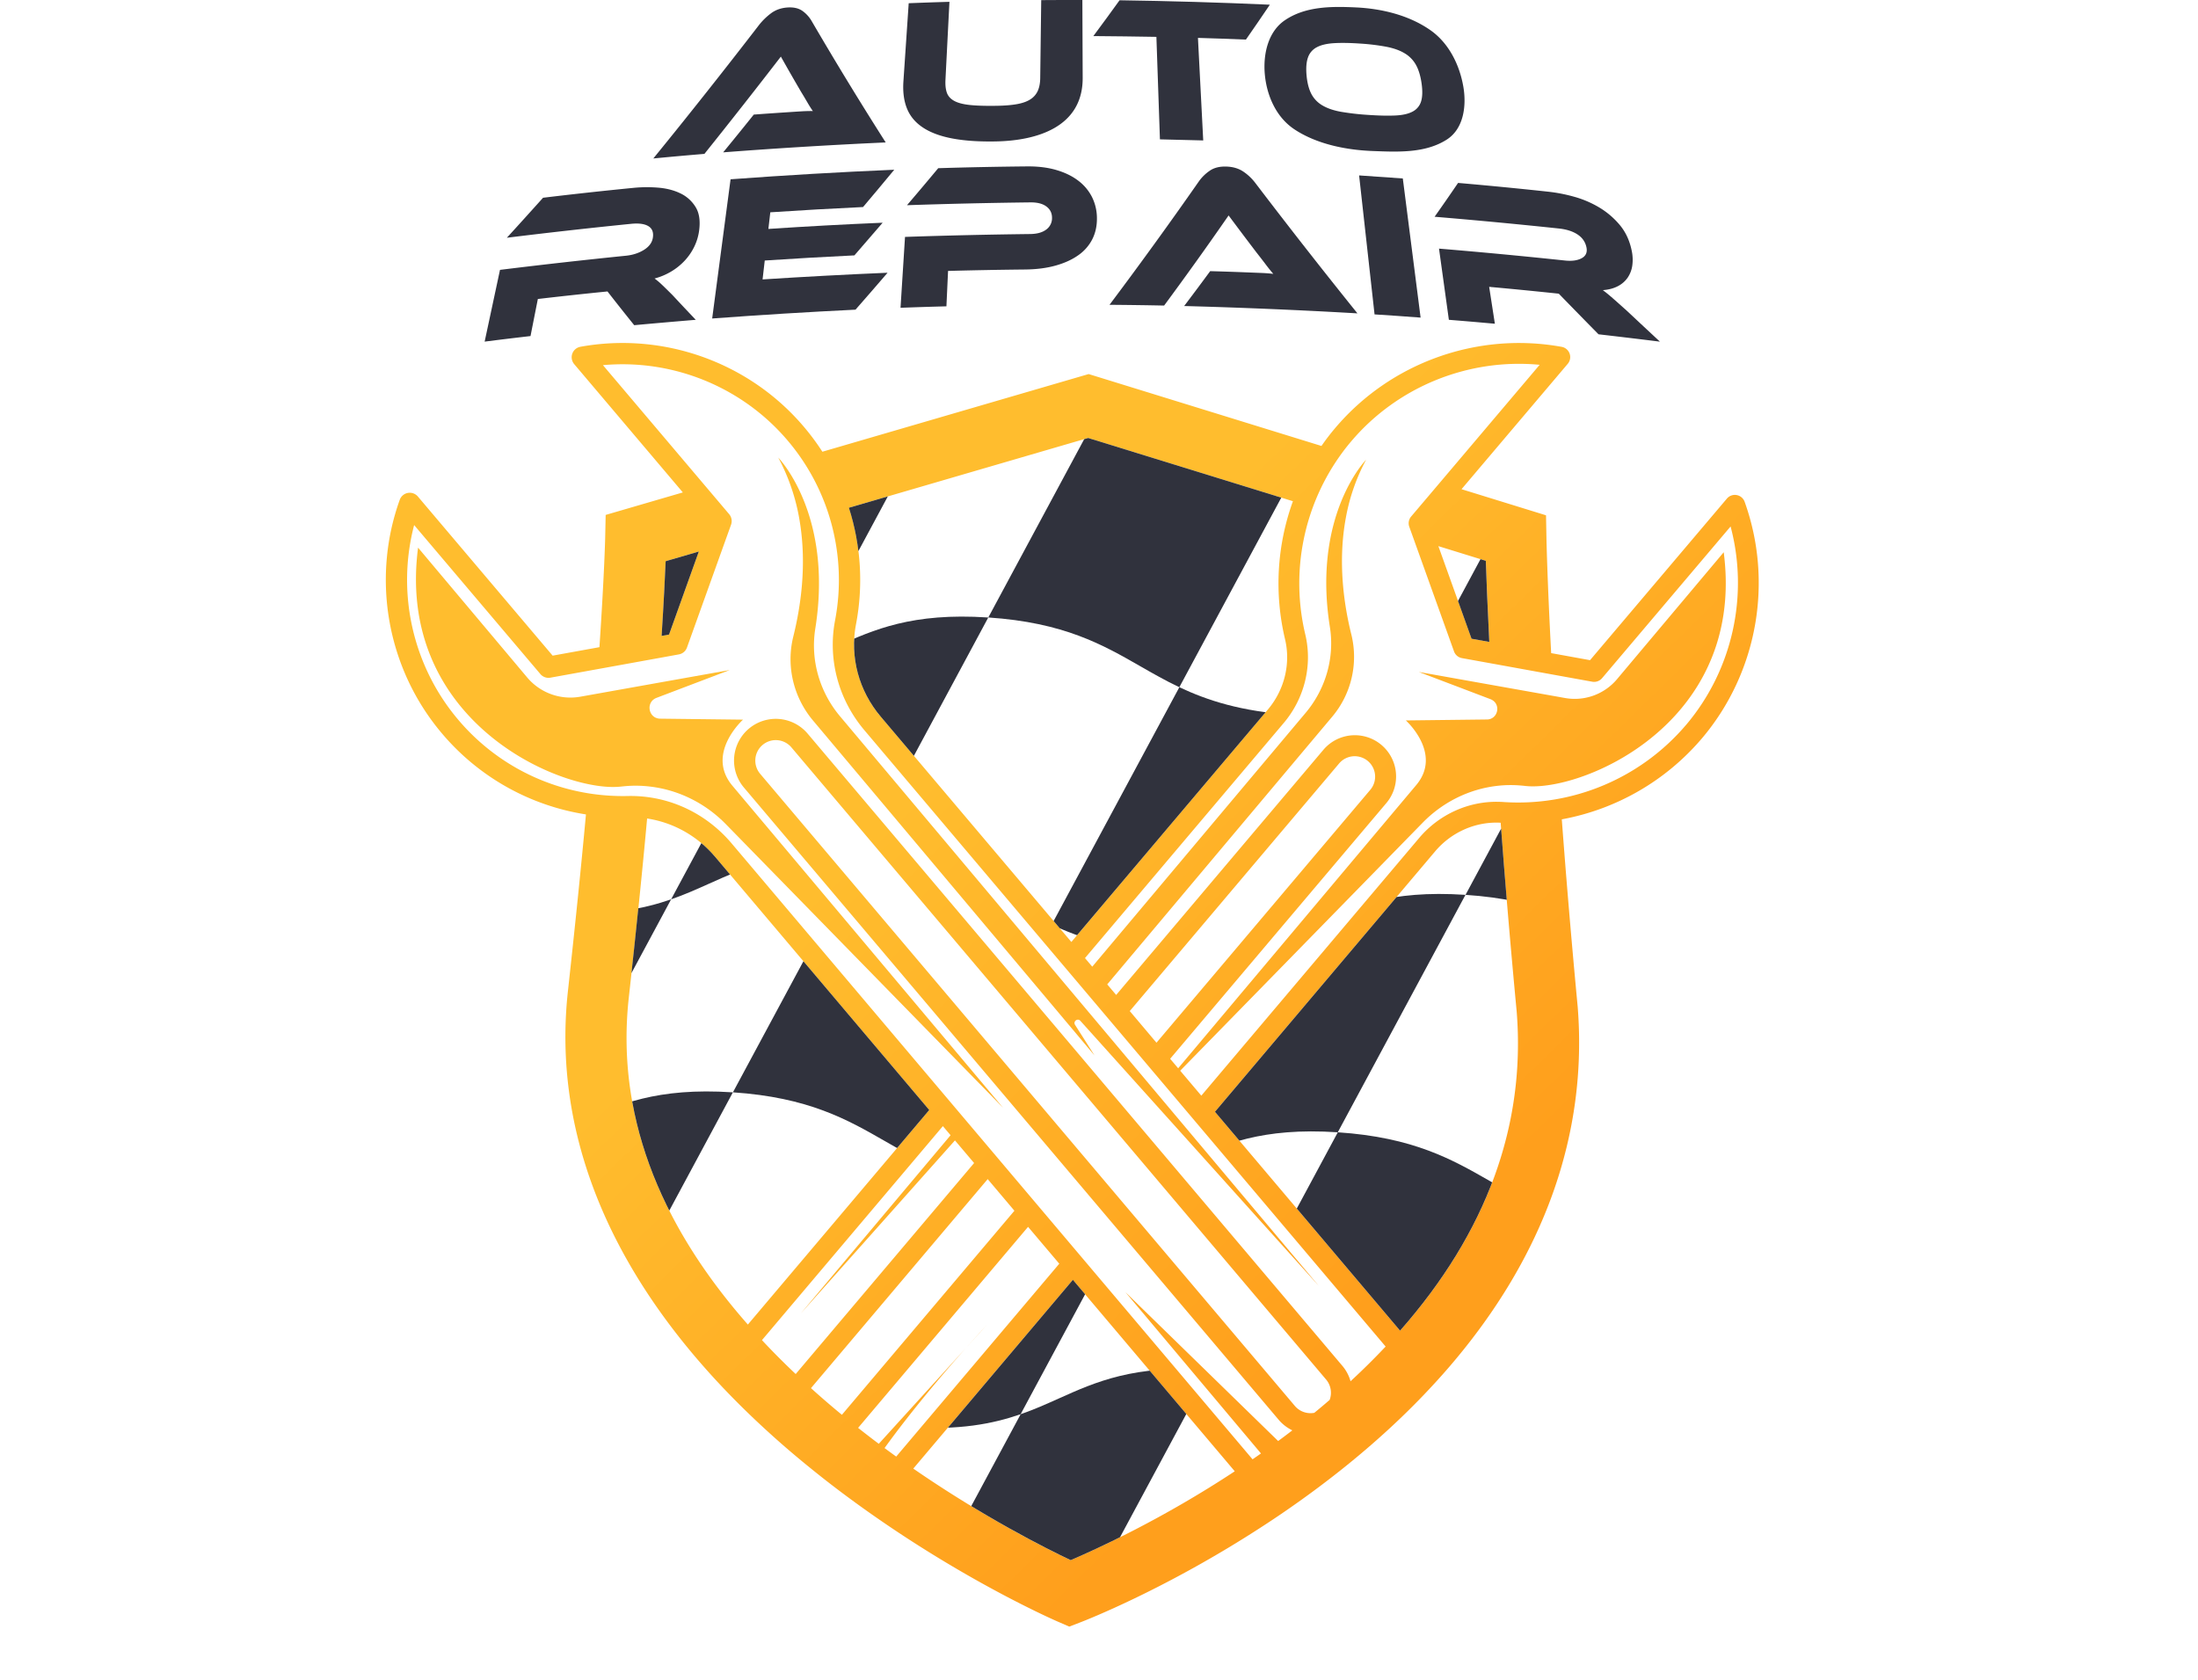
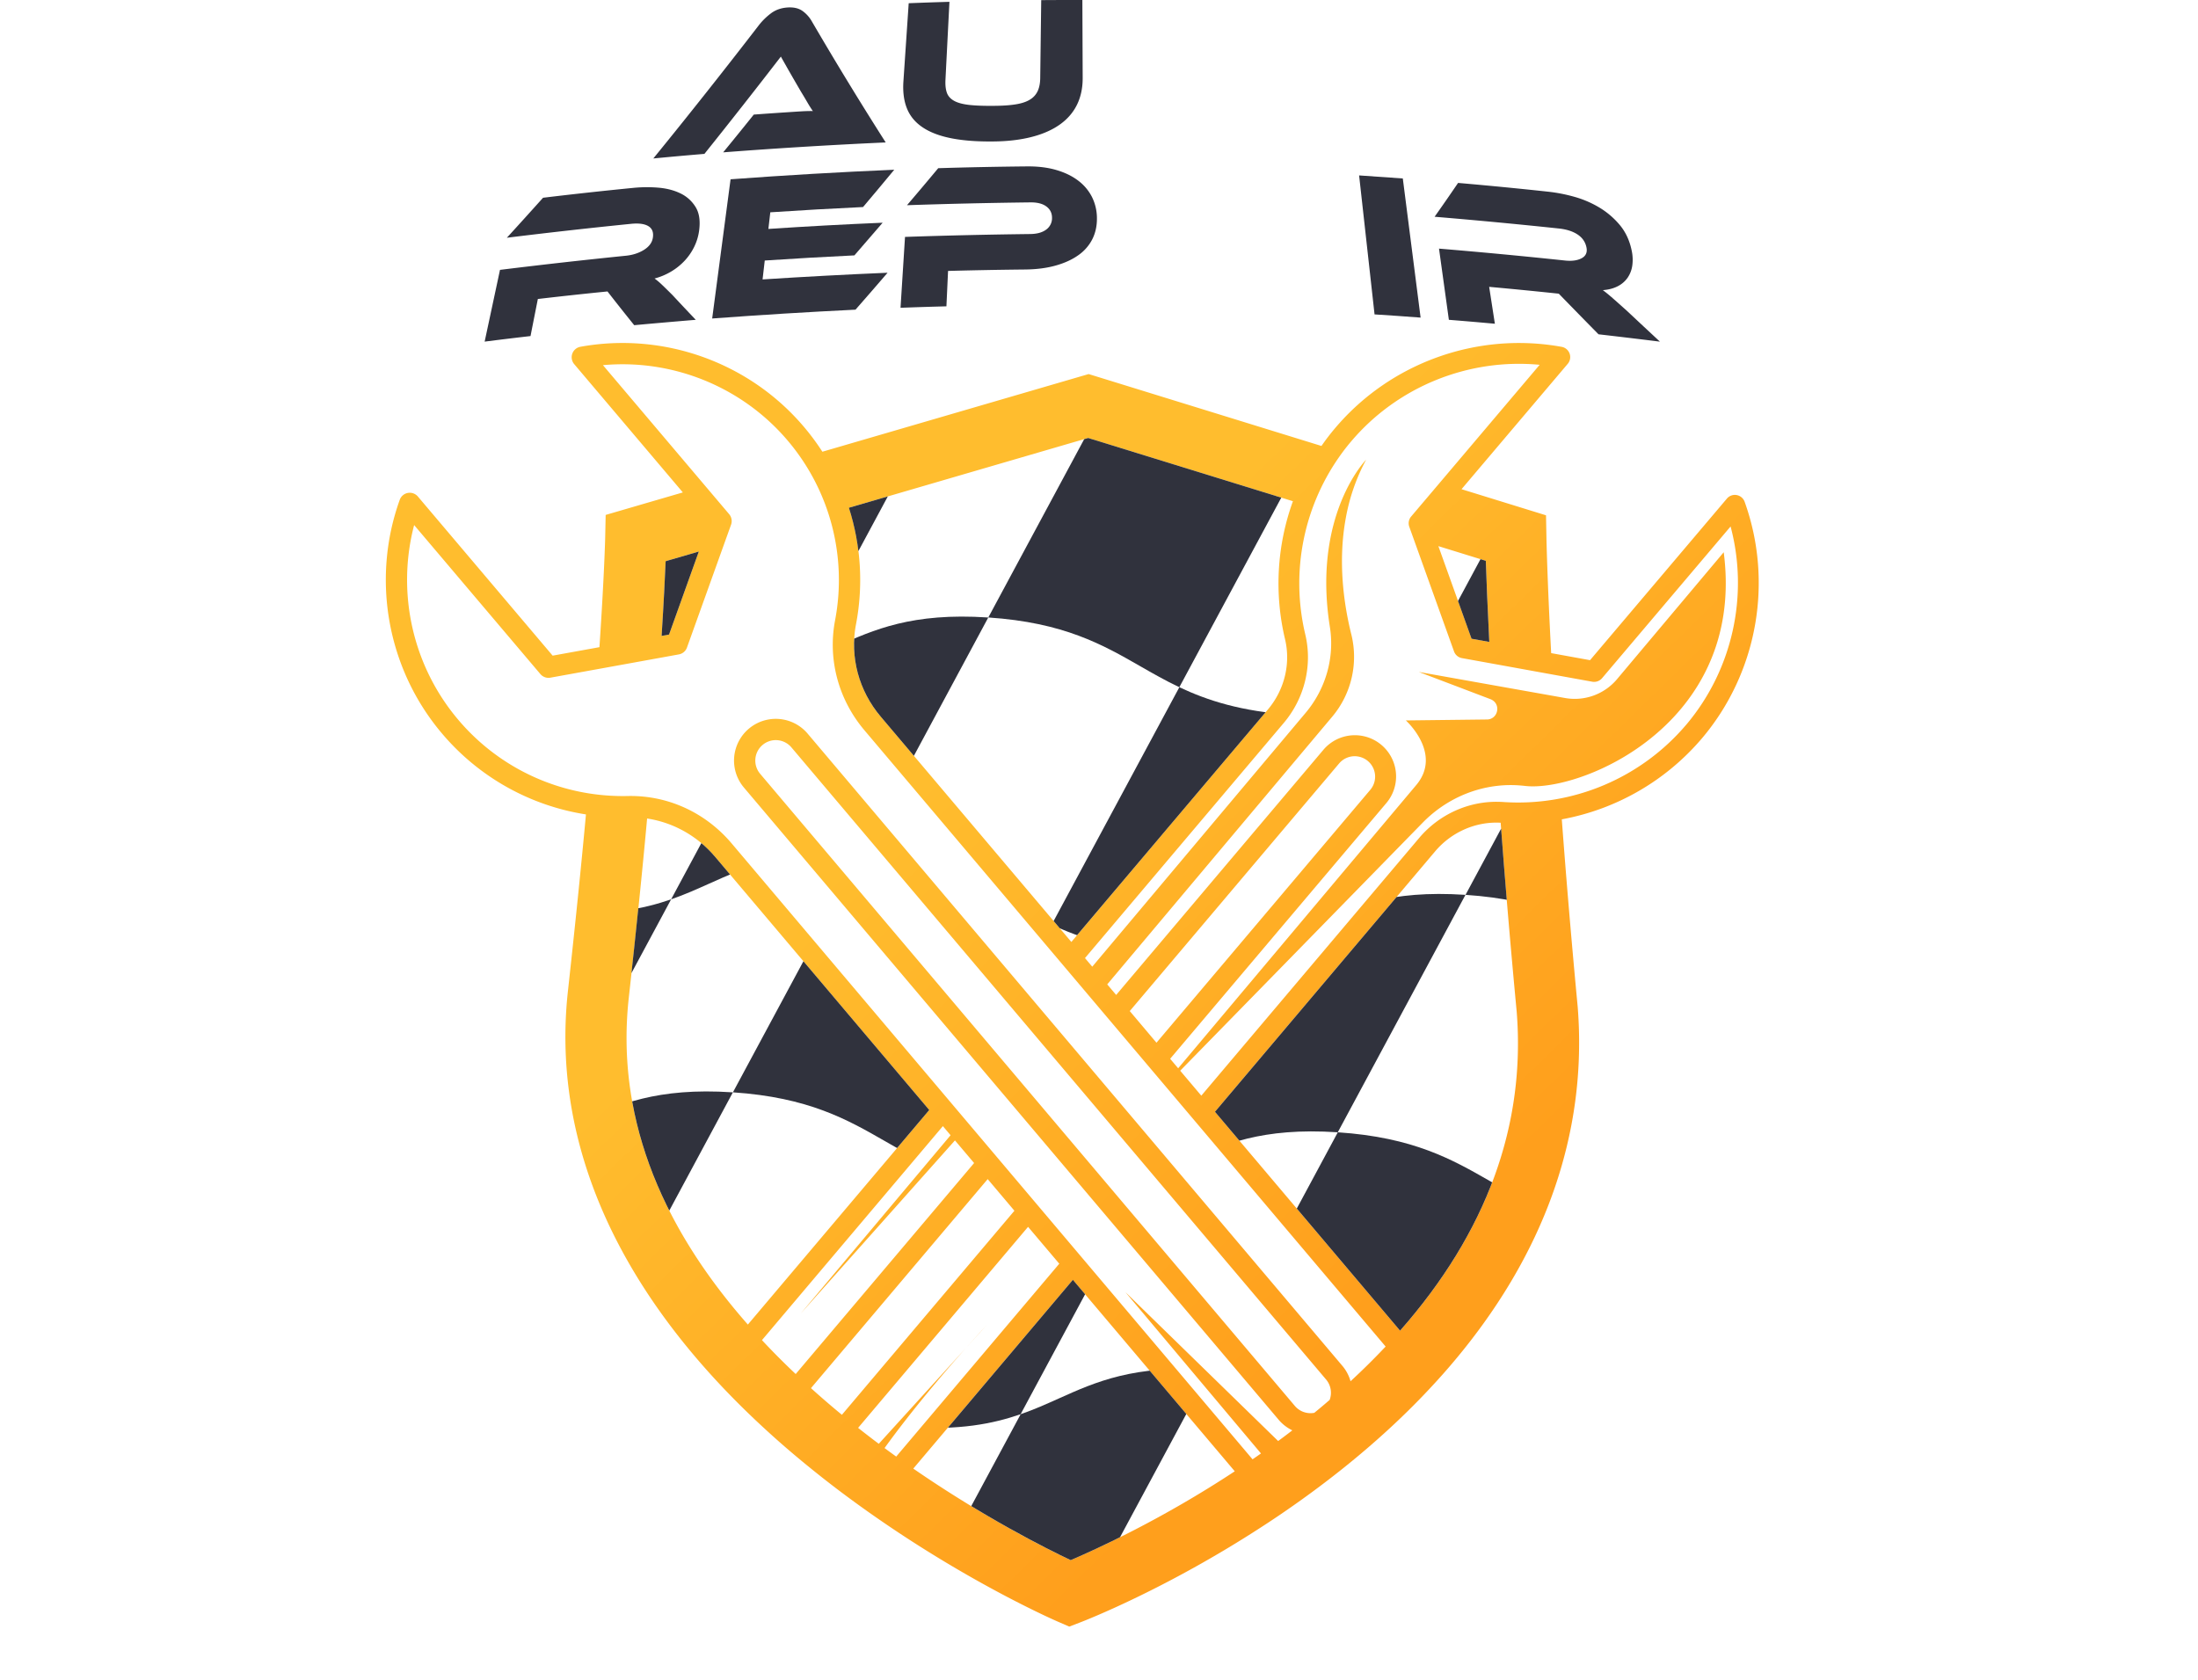
<svg xmlns="http://www.w3.org/2000/svg" xmlns:xlink="http://www.w3.org/1999/xlink" viewBox="0 0 3787.89 2895.34">
  <defs>
    <style>.cls-1{fill:none;}.cls-2{fill:#30323d;}.cls-3{fill:url(#linear-gradient);}.cls-4{fill:url(#linear-gradient-2);}.cls-5{fill:url(#linear-gradient-3);}.cls-6{fill:url(#linear-gradient-4);}.cls-7{clip-path:url(#clip-path);}</style>
    <linearGradient id="linear-gradient" x1="1061.07" y1="1218.01" x2="1890.5" y2="2065.87" gradientUnits="userSpaceOnUse">
      <stop offset="0" stop-color="#ffbd2e" />
      <stop offset="1" stop-color="#ff9f1c" />
    </linearGradient>
    <linearGradient id="linear-gradient-2" x1="718.74" y1="1552.9" x2="1548.17" y2="2400.76" xlink:href="#linear-gradient" />
    <linearGradient id="linear-gradient-3" x1="496.69" y1="1770.11" x2="1326.13" y2="2617.98" xlink:href="#linear-gradient" />
    <linearGradient id="linear-gradient-4" x1="960.25" y1="1316.64" x2="1789.68" y2="2164.5" xlink:href="#linear-gradient" />
    <clipPath id="clip-path" transform="translate(664.89)">
      <path class="cls-1" d="M539.42,950.56l-51.33,143.11-12.8,2.33c3.71-58.22,5.78-101,6.94-128.76Zm1356.25,16-81.83-25.3,57.23,159.58,30.59,5.51C1898.47,1043.51,1896.66,996.46,1895.67,966.55Zm25.6,451.44c-42.53-2.42-84.64,15.9-112.86,49.25l-379.52,448.9,319,377.23c149.23-169.52,216.67-353.92,200.94-550.2C1937.47,1622.76,1928.42,1514,1921.27,1418ZM798.06,875.11a408,408,0,0,1,12.15,201.07c-10.69,56.36,4.91,114.28,42.75,159l328.41,388.26L1520,1223c28.65-33.83,39.73-79.12,29.69-121.18a415.59,415.59,0,0,1,13.57-237.95l-352.84-109ZM450.3,1410.66q-12.41,134.58-31.54,308.55C397.12,1914.5,466,2103.46,623.92,2282.86l312.59-369.78L567.6,1476.85C537,1440.7,495.42,1417.51,450.3,1410.66ZM909.06,2531.11c120.88,83.43,228.22,137.43,271.19,157.77,44.47-19,157.24-70.33,282.81-153.15l-279-330Z" />
    </clipPath>
  </defs>
  <g id="Layer_2" data-name="Layer 2">
    <g id="Layer_1-2" data-name="Layer 1">
      <path class="cls-2" d="M715.56,158.16q5.06,8.22,10.55,17.66t9.82,15.58q-8.45-.19-20,.51t-22.19,1.43c-23.85,1.56-35.77,2.39-59.61,4.14-20.85,26-31.4,39-52.76,65.09q140-10.75,280.1-17.08Q795.74,142.35,734.17,36.82a55.73,55.73,0,0,0-16.17-18q-9.87-7-25.84-5.91Q675.51,14.06,663.6,23.1a110,110,0,0,0-20.45,20Q553.6,159.35,461,273.12c35.22-3.36,52.83-4.95,88.07-7.9Q615.71,182,680.8,97.55C694.45,121.76,701.4,133.89,715.56,158.16Z" transform="translate(664.89)" />
      <path class="cls-2" d="M925.73,219.88q19.44,12.87,50.48,18.76t74.73,5.11c71.7-1.27,150.1-25,150-109.22L1200.39,0C1172,0,1157.85,0,1129.48.21q-.87,67.25-1.73,134.5-.16,12.49-4,21.44a33.46,33.46,0,0,1-12.45,14.73q-8.61,5.79-22.89,8.46t-35.64,3q-28.46.49-46.15-1.37t-27.18-7.15q-9.51-5.26-12.59-14.09t-2.4-22q3.42-67.29,6.86-134.59c-28.08.82-42.12,1.31-70.2,2.41Q896.56,72.89,892,140.23q-1.85,27.15,6.22,47T925.73,219.88Z" transform="translate(664.89)" />
-       <path class="cls-2" d="M1334.06,240.18c29.84.6,44.77,1,74.61,1.85l-9.09-176.72c33.07,1,49.6,1.57,82.66,2.93,16.77-24.11,25-36.13,41.24-60.14Q1394,2.31,1264.48.47c-17.78,24.63-26.81,37-45.15,61.71q54.35.41,108.65,1.35Q1331,151.85,1334.06,240.18Z" transform="translate(664.89)" />
-       <path class="cls-2" d="M1514.69,126.62c3,37,19.08,74.89,50.81,96.08,38.43,25.66,89.37,35.85,135,37.56,42.81,1.61,90.37,4.21,127.76-19.61,29.53-18.81,34.18-58.51,28.77-90.63-6.33-37.64-24.78-75.49-56.66-97.87-37.29-26.17-84.63-37.37-128.93-39.39-41-1.88-86.42-2.24-122.23,22.24C1520.2,54.84,1512,93.29,1514.69,126.62Zm74.44-27.4a31.13,31.13,0,0,1,15-17.65q10.93-5.94,29.34-7.13t45.31.64a375.09,375.09,0,0,1,45.84,5.58Q1743.56,84.4,1756,92a53.08,53.08,0,0,1,19.37,20q6.87,12.43,9.61,31.82t-.88,31a29,29,0,0,1-14.55,17.46q-10.93,5.9-29.81,6.77t-46.57-1a441.48,441.48,0,0,1-47.13-5.38q-19.42-3.52-32-11a49.57,49.57,0,0,1-19-19.75q-6.43-12.28-8.25-31.59T1589.13,99.22Z" transform="translate(664.89)" />
      <path class="cls-2" d="M507.56,333.21q-16.79-8.08-38.34-9.8a237.08,237.08,0,0,0-42.25.35q-78.11,7.68-156,17.07-31,34.59-62.37,68.94,106.91-13.22,214.06-24,19.89-2,29.81,4t7.73,20q-2,12.58-15.42,20.92t-31.35,10.09q-108.48,11-216.66,24.33-13.23,61.83-26.45,123.67c31.62-4,47.43-5.91,79.07-9.59,5-25.55,7.57-38.33,12.62-63.88q59.92-7,120-13c18.11,23.21,27.32,34.83,46.05,58.14q53-4.86,106.09-9.25c-16.28-17.14-24.32-25.68-40.21-42.74Q482.46,497,475.65,490.53A125.17,125.17,0,0,0,463.15,480a111.57,111.57,0,0,0,29.15-12.34,105.91,105.91,0,0,0,23.15-18.83,98.26,98.26,0,0,0,16.14-23.69,90.75,90.75,0,0,0,8.23-26.93q3.64-25.85-5.94-41.35A61.72,61.72,0,0,0,507.56,333.21Z" transform="translate(664.89)" />
      <path class="cls-2" d="M822.42,356.83C844.21,331,855,318.18,876.2,292.53Q735,298.56,594.13,309,578.27,429,562.43,548.93q123.42-9.21,247-15.23c22.38-25.53,33.44-38.26,55.28-63.65q-107.79,4.59-215.43,11.53c1.51-13,2.26-19.55,3.76-32.59q77.21-5.13,154.49-8.85c19.68-22.58,29.41-33.84,48.67-56.3Q757.69,388,659.3,394.56l3.3-28.66Q742.46,360.59,822.42,356.83Z" transform="translate(664.89)" />
      <path class="cls-2" d="M1193.27,311.37q-15.42-11.79-37.64-18.33T1105,286.79q-76.55.73-153,3.08c-21.26,25.46-32,38.22-53.84,63.82q106.39-3.63,212.82-4.89,17.73-.17,27.46,7.11c6.48,4.83,9.72,11.43,9.65,19.75a24.13,24.13,0,0,1-10,20q-10,7.55-27.94,7.7-107.74,1.28-215.4,4.94-3.87,61.08-7.73,122.16c31.63-1.16,47.45-1.67,79.09-2.52,1.13-24.41,1.7-36.62,2.83-61q66.32-1.79,132.65-2.46,29.57-.3,52.73-6.78t39.14-17.89a75,75,0,0,0,24.11-27.58q8.12-16.19,7.91-36.17a82.09,82.09,0,0,0-8.46-36.43A81.1,81.1,0,0,0,1193.27,311.37Z" transform="translate(664.89)" />
-       <path class="cls-2" d="M1477.86,295.81q-12-8.13-29.08-8.73-17.83-.61-29,7.25a74.47,74.47,0,0,0-18.42,18q-75.27,107.87-154.18,213,47.05.35,94.09,1.3,56.77-76.77,111.12-155.3c19.31,25.9,29.09,38.88,48.89,64.9q7,8.82,14.68,19t13.49,16.78q-9.15-1.11-21.46-1.62l-23.67-.93c-25.46-1-38.19-1.39-63.65-2.15-17.68,24-26.65,36-44.84,60.12q149.43,4,298.6,12.65Q1585,429,1498.71,315.69A87,87,0,0,0,1477.86,295.81Z" transform="translate(664.89)" />
      <path class="cls-2" d="M1677.31,302.34l26.61,239.53c31.75,2,47.62,3.15,79.36,5.52l-30.66-239.81C1722.5,305.34,1707.44,304.29,1677.31,302.34Z" transform="translate(664.89)" />
      <path class="cls-2" d="M2139.15,536q-15.83-14.24-25.15-22.38t-16.65-13.58q14.83-1.1,25.6-6.68A46.35,46.35,0,0,0,2140,478.72a49.5,49.5,0,0,0,8.11-21.19,74,74,0,0,0-1.18-26.19q-5.47-26-20.87-44.13a139.16,139.16,0,0,0-35.5-30,175.85,175.85,0,0,0-43-18.21,274.79,274.79,0,0,0-43.54-8.52q-78-8.46-156.16-15.21c-15.9,23.29-24,35-40.45,58.31q107.31,8.93,214.36,20.26,19.88,2.16,32.25,10.45t15.14,22.36q2.45,12.63-8.42,18.45T2032,449q-108.37-11.49-217-20.51l17,122.69c31.72,2.56,47.58,3.91,79.28,6.78-3.93-25.43-5.9-38.15-9.84-63.59q60.07,5.44,120,11.78,34.1,35.13,68.46,70,53,6.1,105.82,12.66C2172.91,567.6,2161.59,557.05,2139.15,536Z" transform="translate(664.89)" />
      <path class="cls-3" d="M2341.72,864.85a17.93,17.93,0,0,0-30.55-5.56L2075.28,1137.8l-67-12.15c-6.76-128.25-8.14-197.93-8.14-199.35l-.73-38.18-145.61-45L2036.89,627a17.94,17.94,0,0,0-10.48-29.22c-145.3-26.37-294.79,27.19-390.16,139.75q-12.74,15-23.83,31.07L1211.23,644.69,752.34,778.54a408.68,408.68,0,0,0-31.81-42.88c-94.11-111.14-241.7-164-385.2-138a18.35,18.35,0,0,0-10.73,29.86L511.88,848.69l-133,38.78-.82,38.7c0,1.25-1.5,63.74-9.91,189.22L287.5,1130,55.23,855.72A18.35,18.35,0,0,0,24,861.4c-49.29,137.21-21.41,291.52,72.75,402.66A406.69,406.69,0,0,0,344.9,1403.64q-12.22,133.09-31,303.93c-25.12,226.37,57.23,449.5,239.55,654.1q11.84,13.32,24.27,26.51,37,39.3,78.9,77.56,26.63,24.38,55.24,48.22,6.72,5.63,13.49,11.12c4.48,3.66,9,7.33,13.45,10.9q31.8,25.55,63.3,48.61c4.09,3,8.19,6,12.24,8.92q14.92,10.8,29.56,20.95c165.69,115.4,306.73,177.15,314.14,180.38l19.78,8.58,20.13-7.72c7.28-2.84,146.56-56.88,311.47-164.14q16.29-10.53,32.88-21.8c4.1-2.8,8.28-5.65,12.41-8.53,29.13-20.17,58.74-41.93,88.3-65.33,0,0,0,0,0-.05s.13,0,.22-.12q92.23-73,164.35-151.78,13.32-14.47,25.9-29.13c162.55-189.39,238.22-400.46,220.46-620.45l-.08-.73c-11.25-119.06-20.17-226.58-27.24-321.51a415.29,415.29,0,0,0,241.41-139.49C2363.4,1160.08,2391.62,1003.82,2341.72,864.85Zm-446,101.7c1,29.91,2.8,77,6,139.79l-30.59-5.51-57.23-159.58Zm-685.3-211.72,352.84,109a415.59,415.59,0,0,0-13.57,237.95c10,42.06-1,87.35-29.69,121.18l-338.58,400.5L853,1235.19c-37.84-44.73-53.44-102.65-42.75-159a408,408,0,0,0-12.15-201.07ZM482.23,967.24l57.19-16.68-51.33,143.11-12.8,2.33C479,1037.78,481.07,995,482.23,967.24Zm-63.47,752q19.38-174.15,31.54-308.55c45.12,6.85,86.7,30,117.3,66.19l368.91,436.23L623.92,2282.86C466,2103.46,397.12,1914.5,418.76,1719.21Zm287.6,648.89q-30.71-29-58.14-58.44L960,1940.87l13.27,15.69L715.19,2263.68l265.62-298.2,33,39ZM786,2438.38c-2.81-2.28-5.61-4.61-8.41-6.94q-23.21-19.39-44.9-39l304.54-360.25,46.06,54.51Zm73.47,57.36c47.49-65.81,103.72-131.44,140.18-172.46L849.55,2488.37q-17.77-13.32-35.63-27.45l292.9-346.47L1160.6,2178l-281,332.38Q869.57,2503.21,859.51,2495.74Zm320.74,193.14c-43-20.34-150.31-74.34-271.19-157.77l275-325.35,279,330C1337.49,2618.55,1224.72,2669.92,1180.25,2688.88Zm446.26-276.1Q1613.6,2424,1600.06,2435a35.38,35.38,0,0,1-33.44-11.85L645.12,1333.66a35.27,35.27,0,0,1,53.82-45.6l921.5,1089.56A35.29,35.29,0,0,1,1626.51,2412.78Zm36.07-32.23a70.44,70.44,0,0,0-14.17-26.63L726.91,1264.36a71.91,71.91,0,0,0-109.76,93l921.5,1089.56a72,72,0,0,0,23.57,18.27q-12.21,9.43-24.43,18.4L1274.58,2227,1508.18,2505c-4.82,3.44-9.69,6.81-14.52,10.12l-898-1061.89c-37-43.56-87.31-71.36-141.95-79.11a224.51,224.51,0,0,0-36.63-2.2,375.79,375.79,0,0,1-68.77-4.78,370.69,370.69,0,0,1-223.57-126.74C46.05,1147.5,18.21,1021.58,48.81,904.93l217.57,256.83a18.31,18.31,0,0,0,17.24,6.2l81.92-14.82,107.25-19.43,32.24-5.87A18.2,18.2,0,0,0,519,1116l63.91-178.14L595,904.24a18.46,18.46,0,0,0-3.28-18.06l-41.28-48.74L374.2,629.35c120.1-11,239.72,37.19,318.37,130a371.07,371.07,0,0,1,81.61,310c-12.75,67.27,5.78,136.34,50.81,189.48L1723,2320.74Q1694.54,2351,1662.58,2380.55Zm-380.46-638,361-427a35.18,35.18,0,0,1,53.69,45.47l-368.66,436.09Zm465.79,550.81-319-377.23,379.52-448.9c28.22-33.35,70.33-51.67,112.86-49.25,7.15,96,16.2,204.77,27.58,325.18C1964.58,1939.45,1897.14,2123.85,1747.91,2293.37Zm492.8-1043.92a379.78,379.78,0,0,1-315.18,132.81c-2.28-.17-4.61-.25-6.89-.3-52.14-1.51-103.12,21.42-137.64,62.1l-375.59,444.33-36.37-43,.34-.39L1787,1417.77c34.9-35.72,80.88-58.3,129.71-63.52a204.32,204.32,0,0,1,39.81-.38c2.38.21,4.79.43,7.24.73,15.52,1.72,35.64.17,58.44-4.83,120.83-26.46,315.65-149.92,283.46-398l-183.87,218.78A95.25,95.25,0,0,1,2032.1,1203l-19.69-3.53-106.78-19-125.4-22.36,123.5,46.92a17,17,0,0,1,3.4,1.73c10.95,6.72,10.56,22,1.77,29.26a17.55,17.55,0,0,1-11.38,4l-139.66,1.64s63.56,57,17.93,111.35c-36.16,43-301.26,358.44-410.29,488.15l-13.83-16.37,372.54-440.67a71.06,71.06,0,1,0-108.47-91.83l-357.11,422.48-15.38-18.18,387.49-461.1A160.3,160.3,0,0,0,1664,1093.85c-13-52-23.66-125.75-9.48-201.81a337.87,337.87,0,0,1,34.82-99.67c-1.38,1.38-31.24,32.75-51.11,94.63-15,46.93-24.39,111.35-11.29,193.57,8.41,52.92-7.24,106.87-41.71,147.9l-367.8,437.6-12.54-14.82,342.46-405.12c36-42.48,49.9-99.58,37.19-152.72a379.91,379.91,0,0,1,64-313.67q7.18-9.75,15.09-19c80.19-94.68,202.36-143.63,324.83-132l-171.9,203L1767,890.19a17.93,17.93,0,0,0-3.23,17.67L1771,928l69.85,194.65a17.87,17.87,0,0,0,13.66,11.6l49.09,8.87,106.69,19.35,68.82,12.46a18,18,0,0,0,16.9-6.08l221.49-261.49C2349.09,1026.28,2320.87,1154.78,2240.71,1249.45Z" transform="translate(664.89)" />
-       <path class="cls-4" d="M465.21,1237a12.06,12.06,0,0,1-1.25-.61c-.43-.26-.82-.47-1.21-.73a13.78,13.78,0,0,1-1.72-1.29,12,12,0,0,1-1.55-1.47,18.22,18.22,0,0,1-3.53-5.56,11.61,11.61,0,0,1-.44-1.2,13.12,13.12,0,0,1-.64-2.46,11.36,11.36,0,0,1-.3-2.07c-.05-.56-.09-1.12-.09-1.72s0-1.29.09-1.94.13-1.08.25-1.64a11.17,11.17,0,0,1,.39-1.59.75.75,0,0,1,.13-.39,9.57,9.57,0,0,1,.52-1.47,13.93,13.93,0,0,1,.77-1.68,17.5,17.5,0,0,1,.95-1.55,17.77,17.77,0,0,1,1.08-1.46c.43-.48.91-1,1.38-1.43a5.93,5.93,0,0,1,1.08-.94,16.5,16.5,0,0,1,2.45-1.68,20.93,20.93,0,0,1,2.85-1.34l1.46-.56,124.84-47.44-122.94,21.93-107.35,19.18-27.23,4.86a97.34,97.34,0,0,1-91.62-33.22l-188-223.65c-33.27,256.53,170.91,382.71,294.07,407.74,21.54,4.44,40.63,5.69,55.5,4.05,2.5-.26,4.95-.51,7.37-.73a208.54,208.54,0,0,1,42.79.69c49.12,5.73,95.32,28.66,130.53,64.64l477.94,489c-18.75-22.32-420.93-500.91-466.52-555.12-46.63-55.54,18.35-113.85,18.35-113.85l-142.81-1.68A19.16,19.16,0,0,1,465.21,1237Z" transform="translate(664.89)" />
      <path class="cls-5" d="M999.69,2323.28l36.71-40.47C1032,2287.55,1018.43,2302.16,999.69,2323.28Z" transform="translate(664.89)" />
-       <path class="cls-6" d="M1196.84,1759.28,1608,2216.49,782.76,1234.54c-35.25-41.93-51.24-97.09-42.62-151.17,12.54-78.86,4.91-141.73-8.79-188.79-14.39-49.38-35.46-81.35-46.88-96.22h-.05a115.88,115.88,0,0,0-8.1-9.7c1.85,3.49,3.66,7,5.39,10.47a350.93,350.93,0,0,1,31.8,100.63c12.07,74.55,1.47,146.12-11.25,197.19-12.67,50.85.22,104.71,33.92,144.83l485.18,577.31-33.57-52.74C1184,1760.45,1192.05,1754.2,1196.84,1759.28Z" transform="translate(664.89)" />
      <g class="cls-7">
        <path class="cls-2" d="M3123,1201.92l-220,409.19c-130.79-8.64-196.72,21-260.48,49.6-21,9.42-42.16,18.94-65.83,27.15l220-409.18c23.68-8.21,44.87-17.73,65.83-27.15,63.77-28.64,129.7-58.25,260.48-49.61m-440.1,818.41c-130.79-8.64-196.72,21-260.49,49.61-21,9.41-42.15,18.94-65.83,27.15l-220,409.18c23.68-8.21,44.87-17.73,65.83-27.15,63.77-28.64,129.7-58.25,260.49-49.6l220-409.19m310.28-1107c-47.91,16.62-106,27.89-192.92,22.15s-145.3-24.67-193.79-47.62L2410,1253.21c48.49,23,107,41.89,193.79,47.62s145-5.53,192.92-22.15l196.49-365.39m-636.6,1183.8,220.07-409.23c-47.91,16.63-106,27.9-192.92,22.16s-145.3-24.67-193.79-47.62l-220.07,409.22c48.5,23,107,41.89,193.79,47.62,86.93,5.75,145-5.53,192.92-22.15m-220,409.18c-47.91,16.62-106,27.9-192.92,22.16s-145.3-24.67-193.79-47.63l-196.5,365.41c48.49,22.95,107,41.89,193.79,47.62,86.93,5.74,145-5.53,192.92-22.15l196.5-365.41m53.4-843.87,220-409.19c-24.07-11.39-45.66-23.76-67-36-64.76-37.1-131.71-75.46-262.3-84.14l-220,409.18c130.59,8.68,197.54,47,262.3,84.15,21.35,12.24,42.95,24.62,67,36m-440.11,818.4,220-409.18c-24.06-11.39-45.66-23.77-67-36-64.75-37.11-131.71-75.46-262.3-84.14l-220,409.18c130.59,8.68,197.54,47,262.3,84.14,21.36,12.25,43,24.63,67,36M2277.15,767.67l-.3,0c-130.82-8.64-196.72,21-260.48,49.6-20.92,9.4-42.07,18.9-65.69,27.11l-196.49,365.39c23.62-8.2,44.77-17.71,65.68-27.11,63.77-28.64,129.67-58.24,260.49-49.6l.3,0,196.49-365.39m-636.6,1183.8,220.07-409.23-.3,0c-130.82-8.64-196.72,21-260.49,49.61-20.92,9.4-42.06,18.9-65.68,27.1l-220.07,409.23c23.62-8.2,44.77-17.71,65.69-27.11,63.77-28.64,129.66-58.24,260.48-49.6l.3,0m-220,409.18-.3,0c-130.82-8.64-196.72,21-260.48,49.61-20.92,9.4-42.07,18.9-65.69,27.1l-196.5,365.41c23.62-8.21,44.77-17.71,65.69-27.11,63.76-28.64,129.66-58.25,260.48-49.6l.3,0,196.5-365.41m113.64-741.72,220-409.18c-47.94,16.65-106,28-193,22.2-86.71-5.72-145.2-24.63-193.67-47.56l-220,409.19c48.47,22.92,107,41.83,193.67,47.56,87,5.74,145.09-5.56,193-22.21M1094,2437.34l220-409.18c-47.93,16.65-106,28-193,22.2-86.7-5.73-145.19-24.63-193.66-47.56L707.35,2412c48.47,22.93,106.95,41.84,193.66,47.57,87,5.74,145.1-5.56,193-22.21M1564,819c-24.12-11.41-45.75-23.81-67.15-36.07-64.72-37.09-131.59-75.42-262.07-84.13l-196.49,365.4c130.47,8.71,197.35,47,262.07,84.12,21.39,12.27,43,24.67,67.14,36.07L1564,819M927.39,2002.8l220.06-409.22c-24.11-11.41-45.75-23.81-67.14-36.08-64.72-37.08-131.6-75.41-262.07-84.12L598.18,1882.61c130.47,8.71,197.34,47,262.06,84.12,21.4,12.27,43,24.67,67.15,36.07M707.35,2412c-24.12-11.4-45.75-23.8-67.15-36.07-64.72-37.08-131.59-75.41-262.07-84.12l-196.49,365.4c130.47,8.71,197.34,47,262.06,84.13,21.4,12.26,43,24.66,67.15,36.07L707.35,2412m110.89-938.6,220-409.18-.53,0c-130.79-8.64-196.72,21-260.45,49.61-20.89,9.38-42,18.87-65.59,27.07L491.67,1550c23.58-8.2,44.7-17.68,65.59-27.07,63.73-28.64,129.66-58.25,260.45-49.61l.53,0M378.13,2291.79l220-409.18-.54,0c-130.78-8.64-196.71,21-260.45,49.61-20.89,9.38-42,18.87-65.58,27.07l-220,409.18c23.57-8.2,44.69-17.69,65.58-27.07,63.73-28.64,129.66-58.25,260.45-49.61l.53,0M908.21,775.44c-48,16.67-106.09,28-193.13,22.24C628.43,792,570,773.07,521.5,750.17L325,1115.56c48.45,22.91,106.93,41.79,193.57,47.52,87,5.75,145.18-5.58,193.13-22.24l196.5-365.4M271.61,1959.25,491.67,1550c-47.95,16.67-106.08,28-193.13,22.24-86.64-5.73-145.13-24.61-193.57-47.51L-115.1,1934c48.45,22.9,106.93,41.79,193.58,47.51,87,5.76,145.17-5.57,193.13-22.23m-220,409.18c-48,16.67-106.09,28-193.13,22.24-86.65-5.73-145.13-24.61-193.58-47.51l-196.5,365.4c48.45,22.9,106.93,41.79,193.58,47.51,87,5.75,145.17-5.57,193.13-22.24q98.25-182.7,196.5-365.4M105,1524.75l220-409.19c-24.16-11.42-45.82-23.83-67.24-36.12C193,1042.31,126,1003.93-4.74,998.8l-220,409.18c130.71,5.13,197.71,43.52,262.51,80.65,21.41,12.28,43.08,24.7,67.24,36.12m-440.11,818.41,220-409.19c-24.16-11.42-45.82-23.83-67.24-36.12-64.8-37.13-131.8-75.51-262.51-80.64l-220,409.18c130.71,5.13,197.71,43.51,262.51,80.65,21.42,12.28,43.08,24.7,67.24,36.12" transform="translate(664.89)" />
      </g>
    </g>
  </g>
</svg>